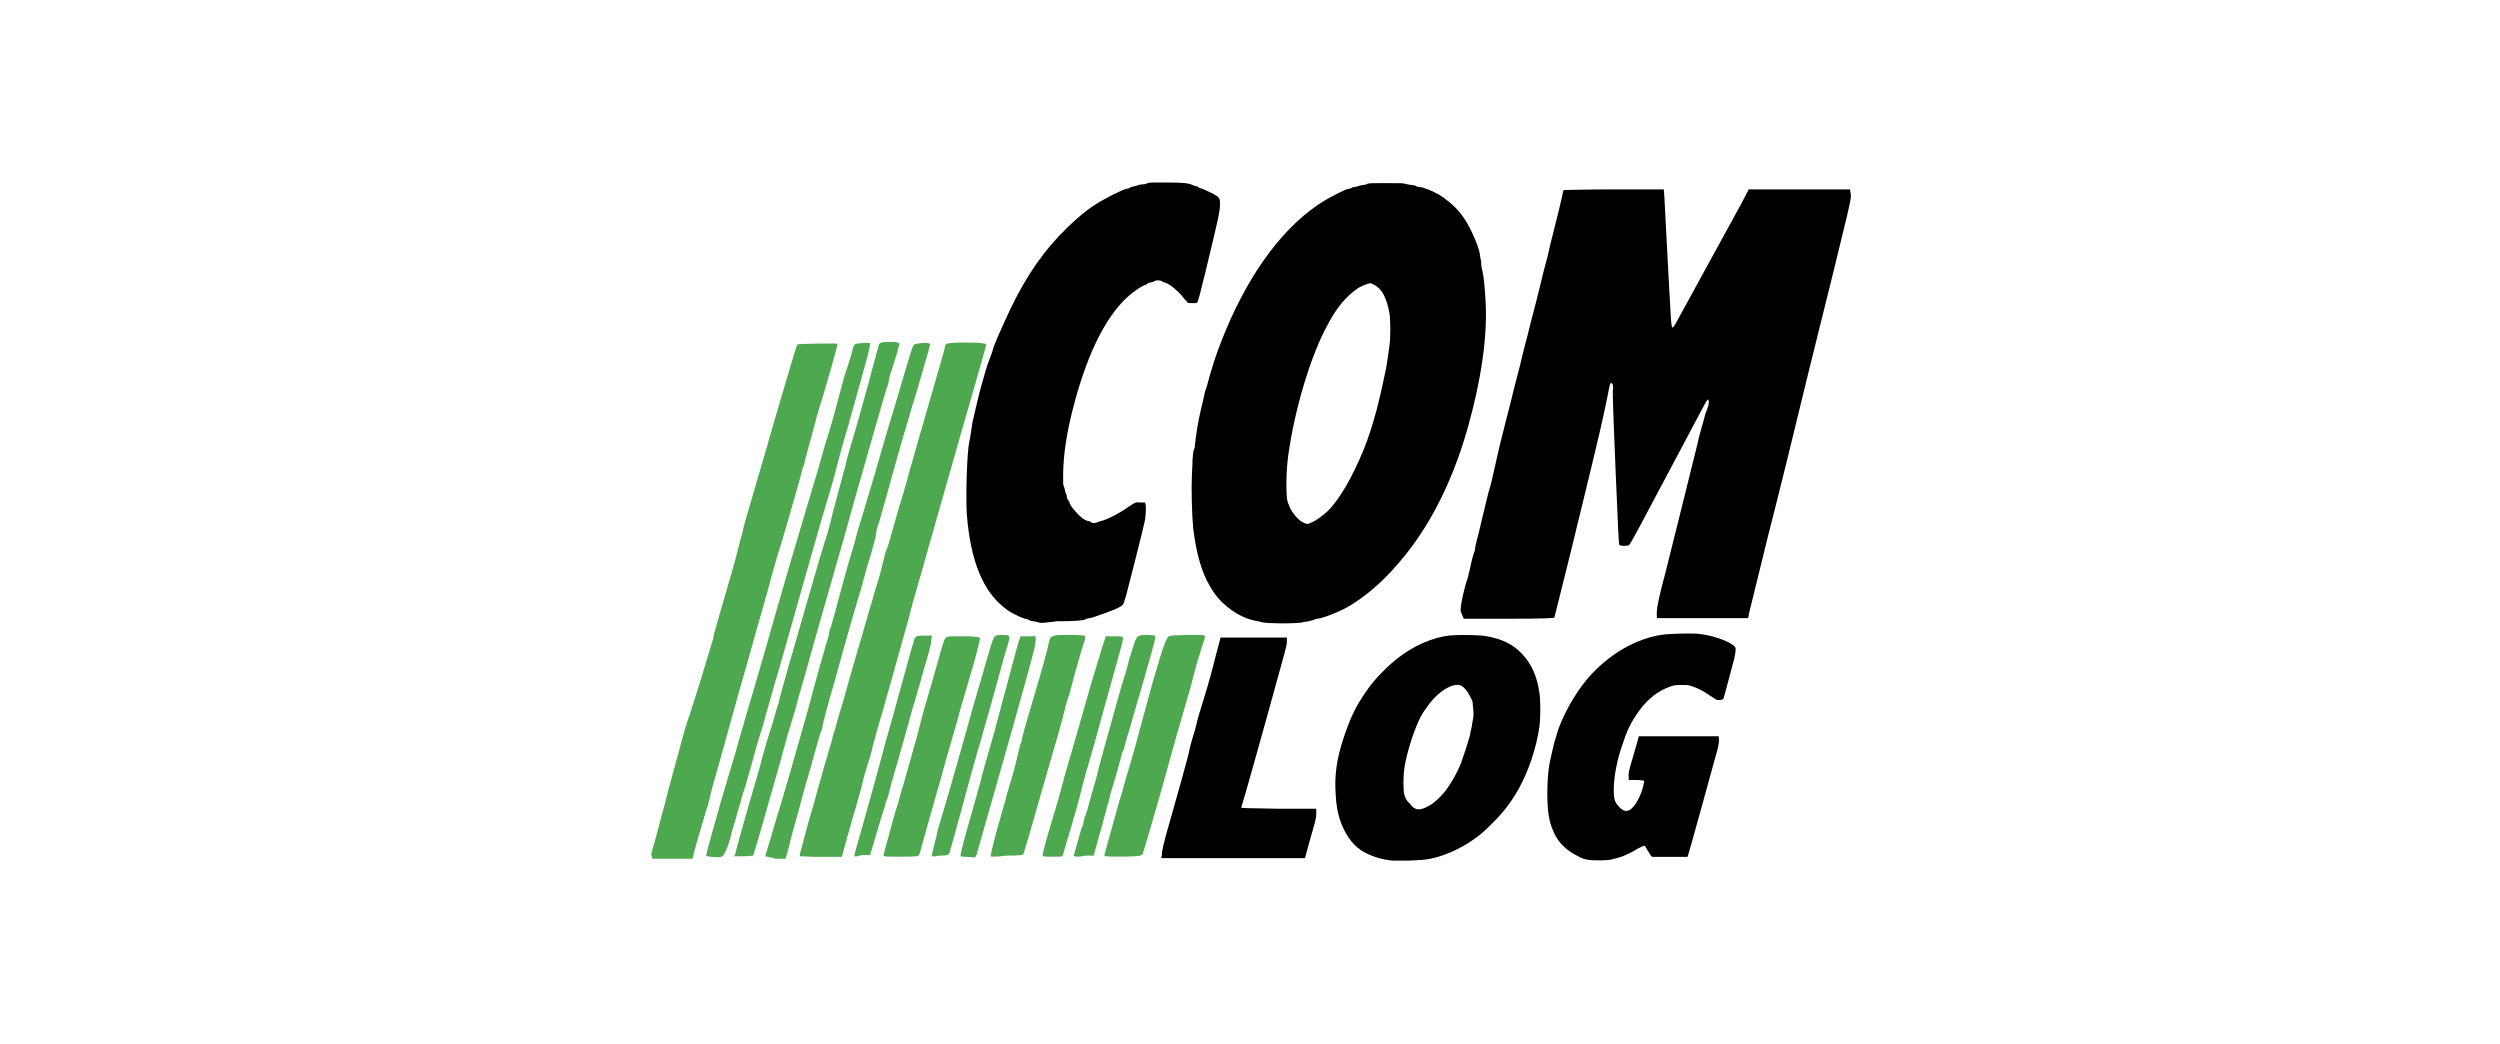
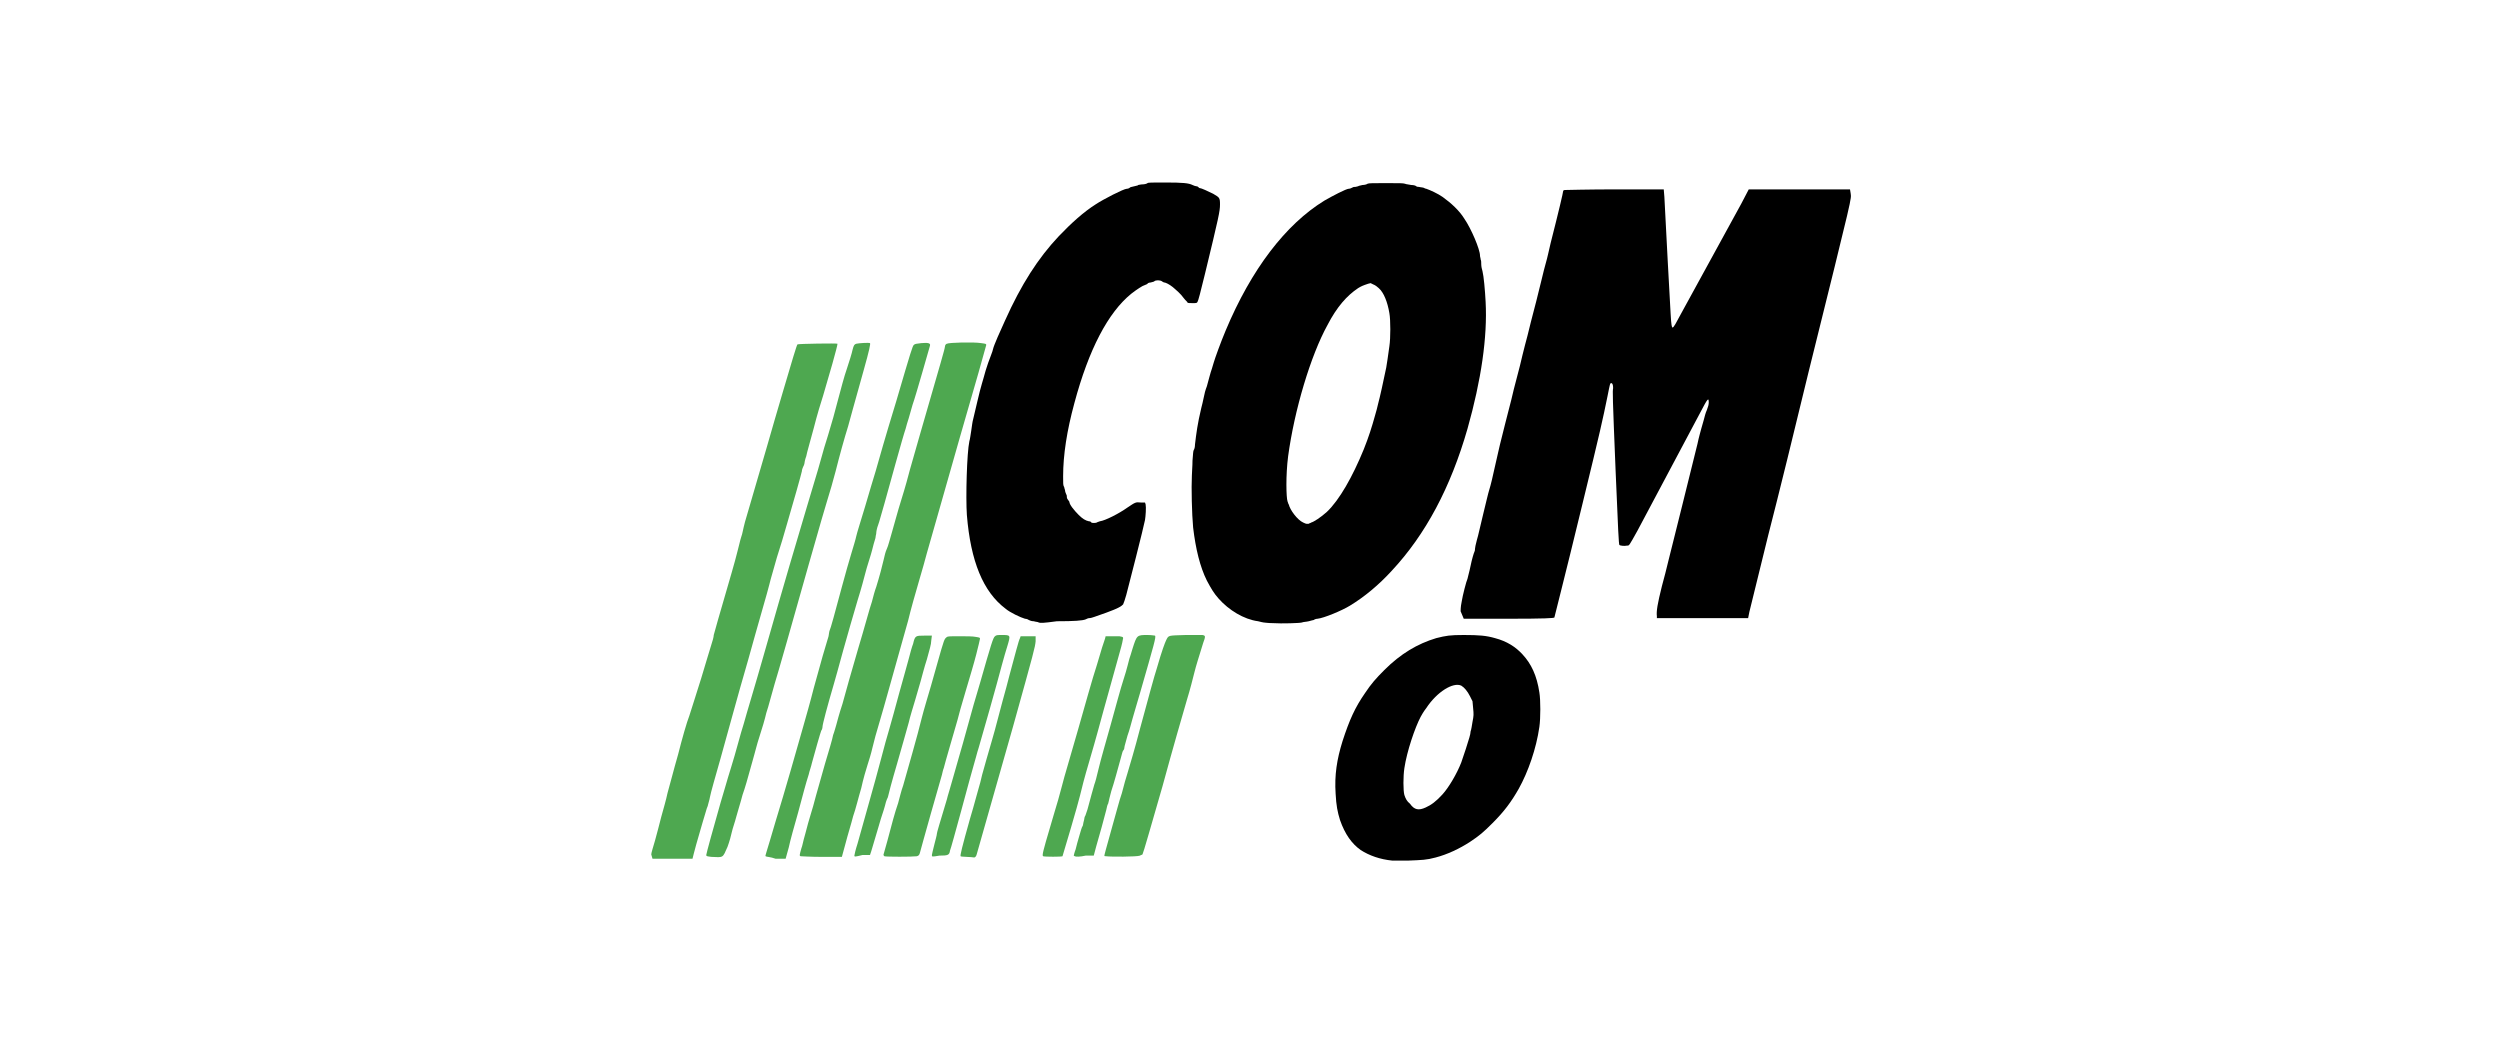
<svg xmlns="http://www.w3.org/2000/svg" enable-background="new 0 0 400 167" viewBox="0 0 400 167">
  <path d="m0 0h400v167h-400z" fill="#fff" />
  <g fill="#4ea850">
    <path d="m104.2 136.7c0-.2.3-1.2.6-2.2s.7-2.7 1-3.8.8-2.8 1-3.8c.3-1 1-3.8 1.7-6.2.6-2.4 1.4-5.2 1.8-6.2.3-1 1.2-3.7 1.9-6s1.4-4.7 1.6-5.3.4-1.3.4-1.6c.1-.3.4-1.4.7-2.5 2.2-7.6 2.6-8.9 3.1-10.9.2-.7.4-1.7.6-2.3.2-.5.3-1.3.4-1.6.1-.6.7-2.4 3.7-12.8.7-2.4 1.8-6.3 2.5-8.6 1.5-5.1 2.3-7.8 2.4-7.8.1-.1 6.4-.2 6.4-.1 0 .4-1.4 5.3-2.3 8.3-.3.9-1 3.2-1.5 5.2-.5 1.9-1.1 3.9-1.2 4.5-.2.5-.3 1.1-.3 1.2s-.1.3-.2.5-.2.5-.2.7c-.1.5-1.4 5.1-2.4 8.5-.4 1.4-1.1 3.8-1.6 5.3-.4 1.5-1 3.4-1.2 4.3s-1.8 6.3-3.4 12.1c-1.7 5.8-3.6 12.9-4.4 15.7s-1.6 5.6-1.7 6.2-.3 1.1-.3 1.2-.1.4-.2.6c-.1.3-1.2 4-1.7 5.8-.1.4-.3 1.1-.4 1.5l-.2.8h-3.2-3.2z" />
    <path d="m113.8 137.1c-.7-.1-.8-.1-.8-.3s1.1-4.2 2.3-8.4c.3-.9 1-3.5 1.7-5.7s1.5-5.4 2-6.9c.4-1.5 1.9-6.4 3.2-11 3.7-13 5-17.3 6.9-23.7 1.4-4.6 2.5-8.4 2.5-8.5s.4-1.4.9-3 1.2-4.1 1.6-5.7c.4-1.5 1-3.8 1.4-4.9.4-1.2.8-2.5.9-3 .2-.8.3-.9.6-1 .4-.1 2-.2 2.2-.1.1.1-.1 1.1-1 4.3-1.7 6-2.1 7.6-2.5 9-.6 1.9-1.4 4.8-2 7.2-.3 1.2-1 3.6-1.5 5.2-1 3.3-2.2 7.7-2.8 9.7-.7 2.4-3.2 11.4-4.8 16.9-.9 2.9-1.7 6.1-2 6.9-.2.9-.7 2.6-1.1 3.8s-.7 2.5-.8 2.8-.4 1.5-.7 2.5c-.3 1.1-.8 2.9-1.2 4-.3 1.2-.8 2.7-1 3.5s-.6 1.9-.7 2.4-.4 1.6-.7 2.4c-.8 1.8-.6 1.7-2.6 1.6z" />
-     <path d="m117.6 136.8c.3-1.4 2.1-7.7 3.1-11.1.4-1.3.9-3 1.1-3.9s.6-2 .7-2.5.6-1.9 1-3.2.7-2.5.8-2.8.2-.5.2-.6.1-.2.1-.3c0-.2.4-1.8 3.9-13.9 1.5-5.2 3-10.4 3.4-11.6s1-3.3 1.3-4.7c.8-3.1 1.5-5.5 1.7-6.4.1-.4.4-1.2.5-1.9.2-.7.6-2.3 1-3.5.9-3.1 1.8-6.3 2.7-9.6.4-1.6.9-3.4 1.1-4.1s.4-1.4.4-1.5c.1-.4.6-.5 1.9-.5 1 0 1.4.1 1.4.4 0 .1-.8 2.9-1.3 4.3-.2.5-.3 1.1-.4 1.5 0 .3-.2 1-.4 1.4-.2.7-4.7 16.2-6.8 23.9-.8 2.8-4.7 16.3-6.2 21.8-.5 1.8-1.1 3.7-1.2 4.2s-.6 2.2-1.1 3.8-1.2 4.2-1.6 5.7c-2.4 8.5-4.3 15.1-4.4 15.2 0 0-.8.1-1.6.1h-1.6z" />
    <path d="m122.5 137c-.1-.1 0-.1 1.6-5.6.6-2 1.7-5.6 2.4-8.1s1.6-5.6 2-7 1.2-4.2 1.7-6.2c1.3-4.7 1.8-6.5 2.1-7.4.1-.4.3-.9.3-1.1s.1-.5.1-.6c.2-.4.9-3 2-7.1.5-1.9 1.2-4.3 1.5-5.3s.7-2.3.8-2.8.8-2.7 1.4-4.7c.6-2.1 1.4-4.7 1.7-5.7.6-2.1 1.4-5 3.3-11.2 2.4-8.2 2.6-8.8 2.8-9s.4-.2 1.2-.3c1.1-.1 1.5 0 1.4.4-.1.3-2.2 7.8-2.8 9.5-.2.6-.4 1.5-.6 2.1s-.4 1.3-.5 1.7c-.4 1.1-2.7 9.5-3.4 12-.4 1.3-.8 2.9-1 3.4s-.3 1.1-.3 1.3-.1.4-.1.6-.2.7-.3 1.1-.4 1.6-.7 2.5-.6 2-.7 2.4-.6 2.3-1.2 4.2c-.6 2-1.6 5.5-2.3 8s-1.3 4.8-1.5 5.4c-1 3.4-1.8 6.4-1.8 6.8 0 .2-.1.5-.2.6-.1.2-1.1 3.7-1.5 5.2-.1.5-.4 1.3-.5 1.8-.6 1.9-.7 2.4-1.7 6.1-.6 2.1-1.3 4.6-1.5 5.6l-.5 1.8h-1.6c-.8-.3-1.5-.3-1.6-.4z" />
    <path d="m128.1 137c-.2-.1-.2-.1.1-1.2.2-.5.3-1.2.4-1.5s.4-1.5.7-2.6.7-2.3.8-2.7c.2-.8.4-1.5 1.9-6.8.6-2 1.2-4 1.3-4.6.2-.5.4-1.3.5-1.6.1-.4.5-1.9 1-3.4.4-1.5 1.5-5.4 2.5-8.8 1-3.3 1.9-6.7 2.2-7.5.2-.8.5-1.9.7-2.4.5-1.6 1-3.5 1.2-4.4.1-.5.3-1.3.5-1.7s.5-1.6.8-2.6.9-3.3 1.5-5.2 1.2-4.1 1.4-4.9 1-3.4 1.6-5.6c3.6-12.5 3.9-13.4 4-14.1 0-.2.2-.4.3-.4.3-.2 4.3-.3 5.5-.1.7.1.8.1.8.3 0 .1-1.9 6.8-4.2 14.7-4 14.1-4.4 15.4-5.3 18.6-.2.8-.8 2.9-1.3 4.6s-1.3 4.5-1.7 6.2c-.9 3.1-1.8 6.5-3.2 11.4-.4 1.4-1 3.6-1.4 4.9s-.9 3.1-1.1 4-.6 2.2-.8 2.8-.7 2.3-1 3.7c-.4 1.3-.9 3.4-1.3 4.5-.3 1.2-.9 3.1-1.2 4.3l-.6 2.2h-3.2c-1.8 0-3.3-.1-3.4-.1z" />
    <path d="m136.7 136.9c0-.1.2-1 .5-1.9 1.1-4 2.7-9.5 3.8-13.7.4-1.6 1-3.7 1.3-4.7s1-3.6 1.6-5.8 1.3-4.6 1.5-5.4.5-1.9.7-2.4c.3-1.3.4-1.3 1.8-1.3h1.2l-.1.8c0 .6-.3 1.5-.7 3-.4 1.2-.8 2.8-1 3.5s-.6 2.1-.9 3.1-.8 2.6-1 3.5c-.3 1-1.1 4-1.9 6.7s-1.4 5-1.4 5.1-.1.3-.2.5-.2.6-.3 1-.3 1-.4 1.3c-.2.5-1 3.4-1.8 6l-.2.6h-1.2c-1.2.3-1.3.3-1.3.1z" />
    <path d="m141.5 137c-.1-.1-.2-.2-.1-.4.1-.3.9-3.2 1.5-5.5.2-.8.6-2 .8-2.6.2-.7.5-2 .8-2.8.7-2.5 2.3-8 3-10.9.1-.4.4-1.5.7-2.5s1.1-3.7 1.7-5.9c1.2-4.3 1.2-4.1 1.5-4.4.2-.2.3-.2 2.1-.2 1 0 2.2 0 2.6.1.6.1.7.1.7.3 0 .1-.3 1.3-.6 2.5s-1.1 3.9-1.7 5.9-1.2 4.1-1.3 4.6c-.4 1.4-2.1 7.2-2.2 7.7-.1.2-.2.7-.3 1.1s-.9 3.2-1.8 6.3-1.6 5.8-1.7 6.1c-.1.4-.2.5-.5.6-.7.1-5 .1-5.2 0z" />
    <path d="m149.1 136.8c0-.1.2-.9.4-1.7s.4-1.5.4-1.7.4-1.5 1.6-5.5c.1-.5.6-2 1-3.5s1.4-4.8 2.1-7.4 1.7-6.1 2.2-7.7c1.8-6.3 2.1-7.3 2.4-7.5.2-.2.4-.2 1.1-.2 1.4 0 1.4 0 .9 1.7-.2.6-.6 2-.9 3.1-.7 2.7-3.1 11.2-3.7 13.2-.3.9-.6 2.2-.8 2.8-.2.7-1.1 3.9-2 7.3-.9 3.3-1.7 6.2-1.8 6.4-.1.7-.3.8-1.7.8-1.2.2-1.2.2-1.2-.1z" />
    <path d="m153.7 137c-.1-.1.2-1.4 1.5-6 .7-2.3 1.3-4.7 1.5-5.3s.4-1.7.6-2.3c.2-.7.8-2.9 1.4-4.9s1.3-4.9 1.7-6.3.9-3.3 1.1-4.1c.9-3.3 1.5-5.7 1.7-6l.1-.3h1.2 1.2v.8c-.1 1-.2 1.4-3.6 13.6-3.3 11.7-5.6 19.6-5.8 20.4-.1.4-.2.5-.4.6-.4-.1-2.2-.1-2.2-.2z" />
-     <path d="m158.5 137c0-.3.7-3.2 1.2-4.9.4-1.2.8-3 1.1-3.8.2-.9.7-2.6 1.1-3.9s.8-3 1-3.9.4-1.6.5-1.7c0-.1.1-.3.1-.5s.4-1.6.8-3 1.1-3.7 1.5-5.1 1-3.4 1.3-4.5.6-2.3.7-2.8c.2-.9.3-1 .9-1.2s4.7-.1 4.8 0c.2.2.2.5-.1 1.2-.1.3-.5 1.6-.8 2.7s-.8 2.7-1 3.6-.5 1.7-.5 1.8c0 .2 0 .3-.1.4s-.3.8-.5 1.6c-.7 2.9-1.3 4.8-2.7 9.7-3.3 11.6-4 13.9-4.1 14s-.6.2-2.7.2c-1.3.2-2.5.2-2.5.1z" />
    <path d="m166.9 137c-.2-.1 0-.9 1.1-4.6.3-1.1.9-3 1.3-4.4s.8-3 1-3.7 1.2-4.1 2.2-7.6 2.3-8.2 3-10.3c.6-2.1 1.2-4 1.3-4.2l.1-.4h.8 1.4c.5.1.6.1.6.3 0 .1-.2 1.1-.5 2.1-2.6 9.3-3.3 11.9-3.6 13-.2.7-.8 2.9-1.4 4.9s-1.2 4.3-1.4 5.2c-.3 1.3-2.6 9.1-2.8 9.7-.2.1-2.8.1-3.1 0z" />
    <path d="m172 137c-.1 0-.2-.1-.2-.1s.1-.5.3-1c.1-.5.4-1.5.6-2.2s.4-1.4.5-1.5.1-.5.2-.8.1-.7.2-.8.2-.6.4-1.1c.4-1.5 1-3.7 1.1-4 .1-.2.4-1.3.7-2.6s1.2-4.4 1.9-6.9 1.6-5.9 2.1-7.4.8-2.9.9-3.2.3-.9.5-1.6c.7-2.2.7-2.2 2.4-2.2.7 0 1.1.1 1.2.1.2.2-.1 1.2-2.4 9.2-.5 1.6-1 3.5-1.2 4.1-.2.7-.5 1.9-.8 2.7-.2.8-.5 1.7-.5 1.9s-.1.4-.2.5-.2.6-.4 1.3c-.5 1.8-1 3.7-1.5 5.2-.2.8-.4 1.5-.4 1.6s-.1.3-.1.4c-.1.1-.2.5-.3 1-.3 1.2-1.1 4.1-1.6 5.8l-.4 1.5h-1.3c-.9.2-1.6.2-1.7.1z" />
    <path d="m177 137c-.2 0-.3 0-.3-.1s.2-.9 1.3-4.8c.5-1.7 1.1-4.1 1.5-5.2.3-1.2.7-2.6.9-3.2.3-1 1.2-4 2-7.1 1.3-4.8 2.3-8.5 2.7-9.7.8-2.8 1.3-4.1 1.5-4.5.4-.8.3-.7 3.1-.8h2.7c.5.1.5.2.1 1.3-.8 2.6-1.1 3.5-1.4 4.7-.2.8-.7 2.8-1.2 4.4-.5 1.7-2.3 7.9-3.9 13.8-1.7 5.9-3.1 10.8-3.2 10.9s-.3.1-.4.2c-.5.2-4.8.2-5.4.1z" />
  </g>
  <path d="m166.2 99.6c-.1-.1-.5-.1-.8-.2-.3 0-.6-.1-.8-.2-.1-.1-.4-.2-.6-.2-.7-.2-2.4-1-3.1-1.6-3.6-2.7-5.6-7.6-6.2-15-.2-2.8 0-10 .4-11.8.1-.3.2-1.1.3-1.7.1-.7.2-1.5.3-1.8.2-.8 1.1-4.8 1.4-5.7.1-.4.4-1.3.6-2.1.2-.7.6-1.8.8-2.3s.4-1.1.4-1.2c.1-.5 1.2-3 1.9-4.5 2.6-5.8 5.3-10 8.6-13.5 2-2.1 4-3.9 5.9-5.1 1.2-.8 4.5-2.5 5-2.5.2 0 .4-.1.5-.2s.4-.1.7-.2.6-.1.6-.2c.1 0 .4-.1.7-.1s.7-.1.8-.2.7-.1 2.8-.1c2.9 0 3.8.1 4.4.4.2.1.5.2.6.2.2 0 .3.1.4.2s.1.1.2.1c.2 0 1.3.5 2.1.9 1 .6 1.1.6 1.1 1.7s-.2 2-2.4 11.1c-.7 2.9-1.1 4.4-1.2 4.5-.1.2-.2.2-.8.2-.4 0-.8 0-.8-.1s-.3-.3-.6-.7c-.5-.7-1.1-1.2-1.8-1.8-.5-.4-1.1-.7-1.3-.7-.1 0-.3-.1-.4-.2-.3-.2-1-.2-1.2 0-.1.1-.3.1-.6.2-.2 0-.5.1-.5.2-.1.1-.2.1-.4.2-.4.1-1.3.7-2.2 1.4-3.7 3-6.8 8.9-9.1 17.5-1.2 4.4-1.8 8.3-1.8 11.7 0 1.1 0 1.4.1 1.6.1.1.1.4.2.6 0 .2.1.5.2.7.1.1.1.4.1.5s.1.3.2.4.2.3.2.3c0 .4.7 1.3 1.5 2.1.6.6 1.1.9 1.6 1 .2 0 .4.1.4.2.1.1.7.1.9 0 .1-.1.3-.1.5-.2.8-.1 3-1.2 4.4-2.2 1.2-.8 1.3-.9 2.1-.8h.7l.1.3c.1.5 0 1.9-.1 2.5-.2 1.1-2.7 10.9-3 12-.2.7-.4 1.3-.5 1.5-.1.1-.3.3-.7.5-.7.4-3.3 1.3-3.9 1.5-.3.1-.6.2-.8.2s-.4.1-.6.2c-.5.2-1.8.3-4.6.3-2.2.3-2.7.3-2.9.2z" />
  <path d="m203.6 99.7c-.7 0-1.3-.1-1.4-.1s-.5-.1-.9-.2c-2.3-.3-4.7-1.8-6.3-3.6-.8-.9-1.2-1.6-1.9-2.9-1.1-2.2-1.8-5.1-2.2-8.5-.2-2.1-.3-6.4-.2-8.3 0-.5.1-1.5.1-2.4.1-1.2.1-1.5.2-1.7.1-.1.2-.5.2-.9.2-1.7.4-3.3 1-5.8.3-1.1.5-2.3.6-2.6s.2-.7.3-.9c.2-.7.6-2.3.8-2.8.1-.3.2-.7.3-1 .2-.7 1.1-3.2 1.9-5.1 4.1-9.8 9.6-17 15.8-20.8 1.2-.7 3.5-1.9 3.9-1.9.2 0 .4-.1.6-.2.1-.1.4-.1.5-.1s.3-.1.4-.1c.1-.1.4-.1.7-.2.3 0 .7-.1.8-.2.2-.1.9-.1 2.9-.1 2.3 0 2.8 0 3.1.1.2.1.6.1 1 .2.4 0 .7.1.8.2s.3.1.4.1.4.1.6.1.4.2.6.2c.6.2 1.9.8 2.6 1.3 1.4 1 2.7 2.2 3.5 3.5 1.1 1.6 2.5 4.9 2.5 5.9 0 .2.1.4.1.6.1.2.1.5.1.8s.1.8.2 1.1c.2.8.4 3 .5 4.9.3 5.6-.7 12.5-2.9 20.3-2.7 9.4-6.7 16.9-12.1 22.7-2.1 2.3-4.4 4.2-6.7 5.6-1.3.8-4.2 2-5.2 2.1-.2 0-.5.1-.6.2-.1 0-.4.1-.8.2s-.9.1-1.1.2c-.3.1-3.2.2-4.7.1zm5.8-15.9c.1-.1.3-.1.4-.2.4-.1 1.5-.8 2.5-1.7 2-1.9 4.1-5.6 5.9-10 .8-2 1.3-3.6 1.8-5.4.2-.6.4-1.5.5-1.9.3-1.1.8-3.4 1.3-5.8.1-.6.3-1.9.5-3.4.2-1.3.2-4.2 0-5.3-.3-1.8-.9-3.3-1.7-4-.2-.2-.6-.5-.9-.6l-.4-.2-.4.1c-.9.3-1.1.4-1.6.7-1.8 1.2-3.4 3-4.9 5.9-2.7 4.9-5.3 13.6-6.3 21-.4 3.1-.3 6.6-.1 7.2.3.9.1.3.2.5.2.9 1.4 2.5 2.3 2.9.6.3.6.2.9.2z" />
  <path d="m233.7 97.8c0-.6.1-1.3.2-1.7.1-.7.7-3.1.9-3.5 0-.1.3-1.1.5-2.1s.5-2 .6-2.2.1-.4.1-.5.1-.7.3-1.4c.2-.6.6-2.5 1-4.1s.8-3.4 1-4 .6-2.3.9-3.7.7-3 .8-3.5.5-1.9.8-3.2.8-3 1-3.9.6-2.5.9-3.6.7-2.7.9-3.6.6-2.3.8-3.1.8-3.3 1.4-5.5c.6-2.3 1.2-5 1.5-6s.6-2.5.8-3.3c1.3-5.1 2-8.1 2-8.3 0-.1.1-.2.3-.2s3.8-.1 8.1-.1h7.7l.1 1.2c.2 3.9.9 17.3 1 18.7.1 1.9.2 2.2.3 2.2.2 0 .4-.4 1.8-3 .7-1.3 2.8-5.1 4.6-8.4s3.9-7.1 4.6-8.4l1.2-2.3h1.9 8.1 6.2l.1.6c.1 1.1.6-.9-6.7 28.5-2 8.3-4.9 20.1-6.5 26.3-1.5 6.2-2.9 11.7-3 12.2l-.2 1h-7.3-7.3v-.3c-.1-.8.1-2 .8-4.8.3-1.1.8-3 1.1-4.3s.7-2.7.8-3.2c.4-1.5 1.9-7.7 3.8-15.3.2-1 .5-2 .6-2.4s.3-1 .4-1.4.3-1.2.5-1.6c.2-.5.3-.9.3-1.2 0-.9-.2-.6-1.3 1.5-1.5 2.8-9.1 17.1-10.1 19-1.4 2.5-1.3 2.4-1.7 2.4-.4.1-1.1 0-1.2-.1-.1-.2-.2-2.1-.6-11.8-.5-12.2-.5-12.8-.4-13.3 0-.5-.1-.8-.3-.8s-.2.1-.6 2.1c-.8 3.9-1.1 5.3-4 17.2-3 12.4-4.5 18.1-4.5 18.2-.1.1-1.3.2-7.6.2h-6.9z" />
-   <path d="m185.9 136.8c0-.7.2-1.7 1.6-6.5.8-2.9 2.7-9.5 2.8-10.3.1-.4.3-1.3.5-1.9s.5-1.6.6-2.1c.1-.6.7-2.6 1.3-4.5s1.4-4.8 1.8-6.5l.8-3h5.3 5.3v.6c0 .5-.1.9-.4 2-3.4 12.4-6.7 24.1-6.9 24.6 0 .1.3.1 6 .2h6v.8c0 .8-.1 1-1.4 5.6l-.4 1.5h-11.5-11.5z" />
  <path d="m222.8 137.7c-2-.2-3.7-.8-5.1-1.7-1.4-1-2.5-2.5-3.3-4.8-.4-1.3-.6-2.3-.7-4.2-.2-3 .2-5.5 1.1-8.4 1.1-3.4 2-5.4 3.6-7.7 1-1.5 1.7-2.3 3.1-3.7 2.6-2.6 5.3-4.2 8.3-5.1 1.6-.4 2.2-.5 4.4-.5 2.5 0 3.6.1 5 .5 1.9.5 3.3 1.4 4.4 2.6 1.4 1.5 2.3 3.4 2.7 6.1.2 1.2.2 4.1 0 5.5-.5 3.5-1.8 7.2-3.3 9.9-1.2 2.1-2.3 3.6-4.2 5.5-1.5 1.5-2.1 2-3.6 3-1.7 1.1-3.6 2-5.5 2.5-1.5.4-2.1.4-4.5.5-1.2 0-2.3 0-2.4 0zm5.3-8.5c.9-.4 1.7-1 2.7-2.1s2.3-3.3 3-5.1c.4-1.1 1.1-3.3 1.3-4 .1-.3.2-.8.2-1 .1-.2.2-.9.3-1.5.2-1 .2-1.2.1-2.2l-.1-1.1-.4-.8c-.4-.8-.9-1.4-1.4-1.7-1.3-.6-3.9 1-5.6 3.6-.4.5-.8 1.2-.9 1.4-.9 1.7-2.2 5.5-2.6 8.2-.2 1.3-.2 3.6 0 4.3.2.6.4 1 .9 1.4.7 1 1.4 1.1 2.5.6z" />
-   <path d="m254.3 137.6c-.8-.1-1.3-.3-2-.7-1.2-.6-2.3-1.5-3-2.5s-1.3-2.5-1.5-3.9c-.3-1.6-.3-5.4 0-7.5.1-1 .9-4.3 1-4.6 0 0 .2-.5.3-1 .8-2.7 2.8-6.3 4.8-8.7 3.4-4 8-6.7 12.5-7.2 1.1-.1 4.2-.2 5.2-.1 2.3.2 4.8 1.1 5.8 1.9.3.3.3.3.3.7 0 .2-.1.8-.2 1.3-.3 1.1-1.7 6.5-1.8 6.6 0 0-.2 0-.5.1h-.5l-1.1-.7c-1.1-.8-2-1.2-2.9-1.5-.5-.2-.7-.2-1.6-.2s-1.2 0-1.7.2c-2.2.7-4.2 2.3-5.8 4.9-.8 1.2-1.3 2.3-1.9 4.1-1 2.8-1.5 5.5-1.5 7.6 0 1.2.1 1.8.6 2.4 1 1.3 1.9 1.3 2.9-.2.5-.8.9-1.6 1.1-2.4.1-.3.2-.8.2-.9.1-.2.1-.3 0-.4 0 0-.6-.1-1.2-.1h-1.2v-.4c-.1-.5 0-1 .5-2.7.6-2 .9-3.1 1-3.5l.1-.4h6.4 6.4v.2c.1.5 0 1.1-.2 1.9s-2.6 9.4-4.2 15.2l-.6 2h-2.6c-1.4 0-2.8 0-2.9 0-.3 0-.3-.1-.8-.9-.3-.5-.5-.9-.6-.9s-.4.2-.9.4c-1.5.9-2.8 1.5-4 1.7-.4.3-3.1.3-3.9.2z" />
</svg>